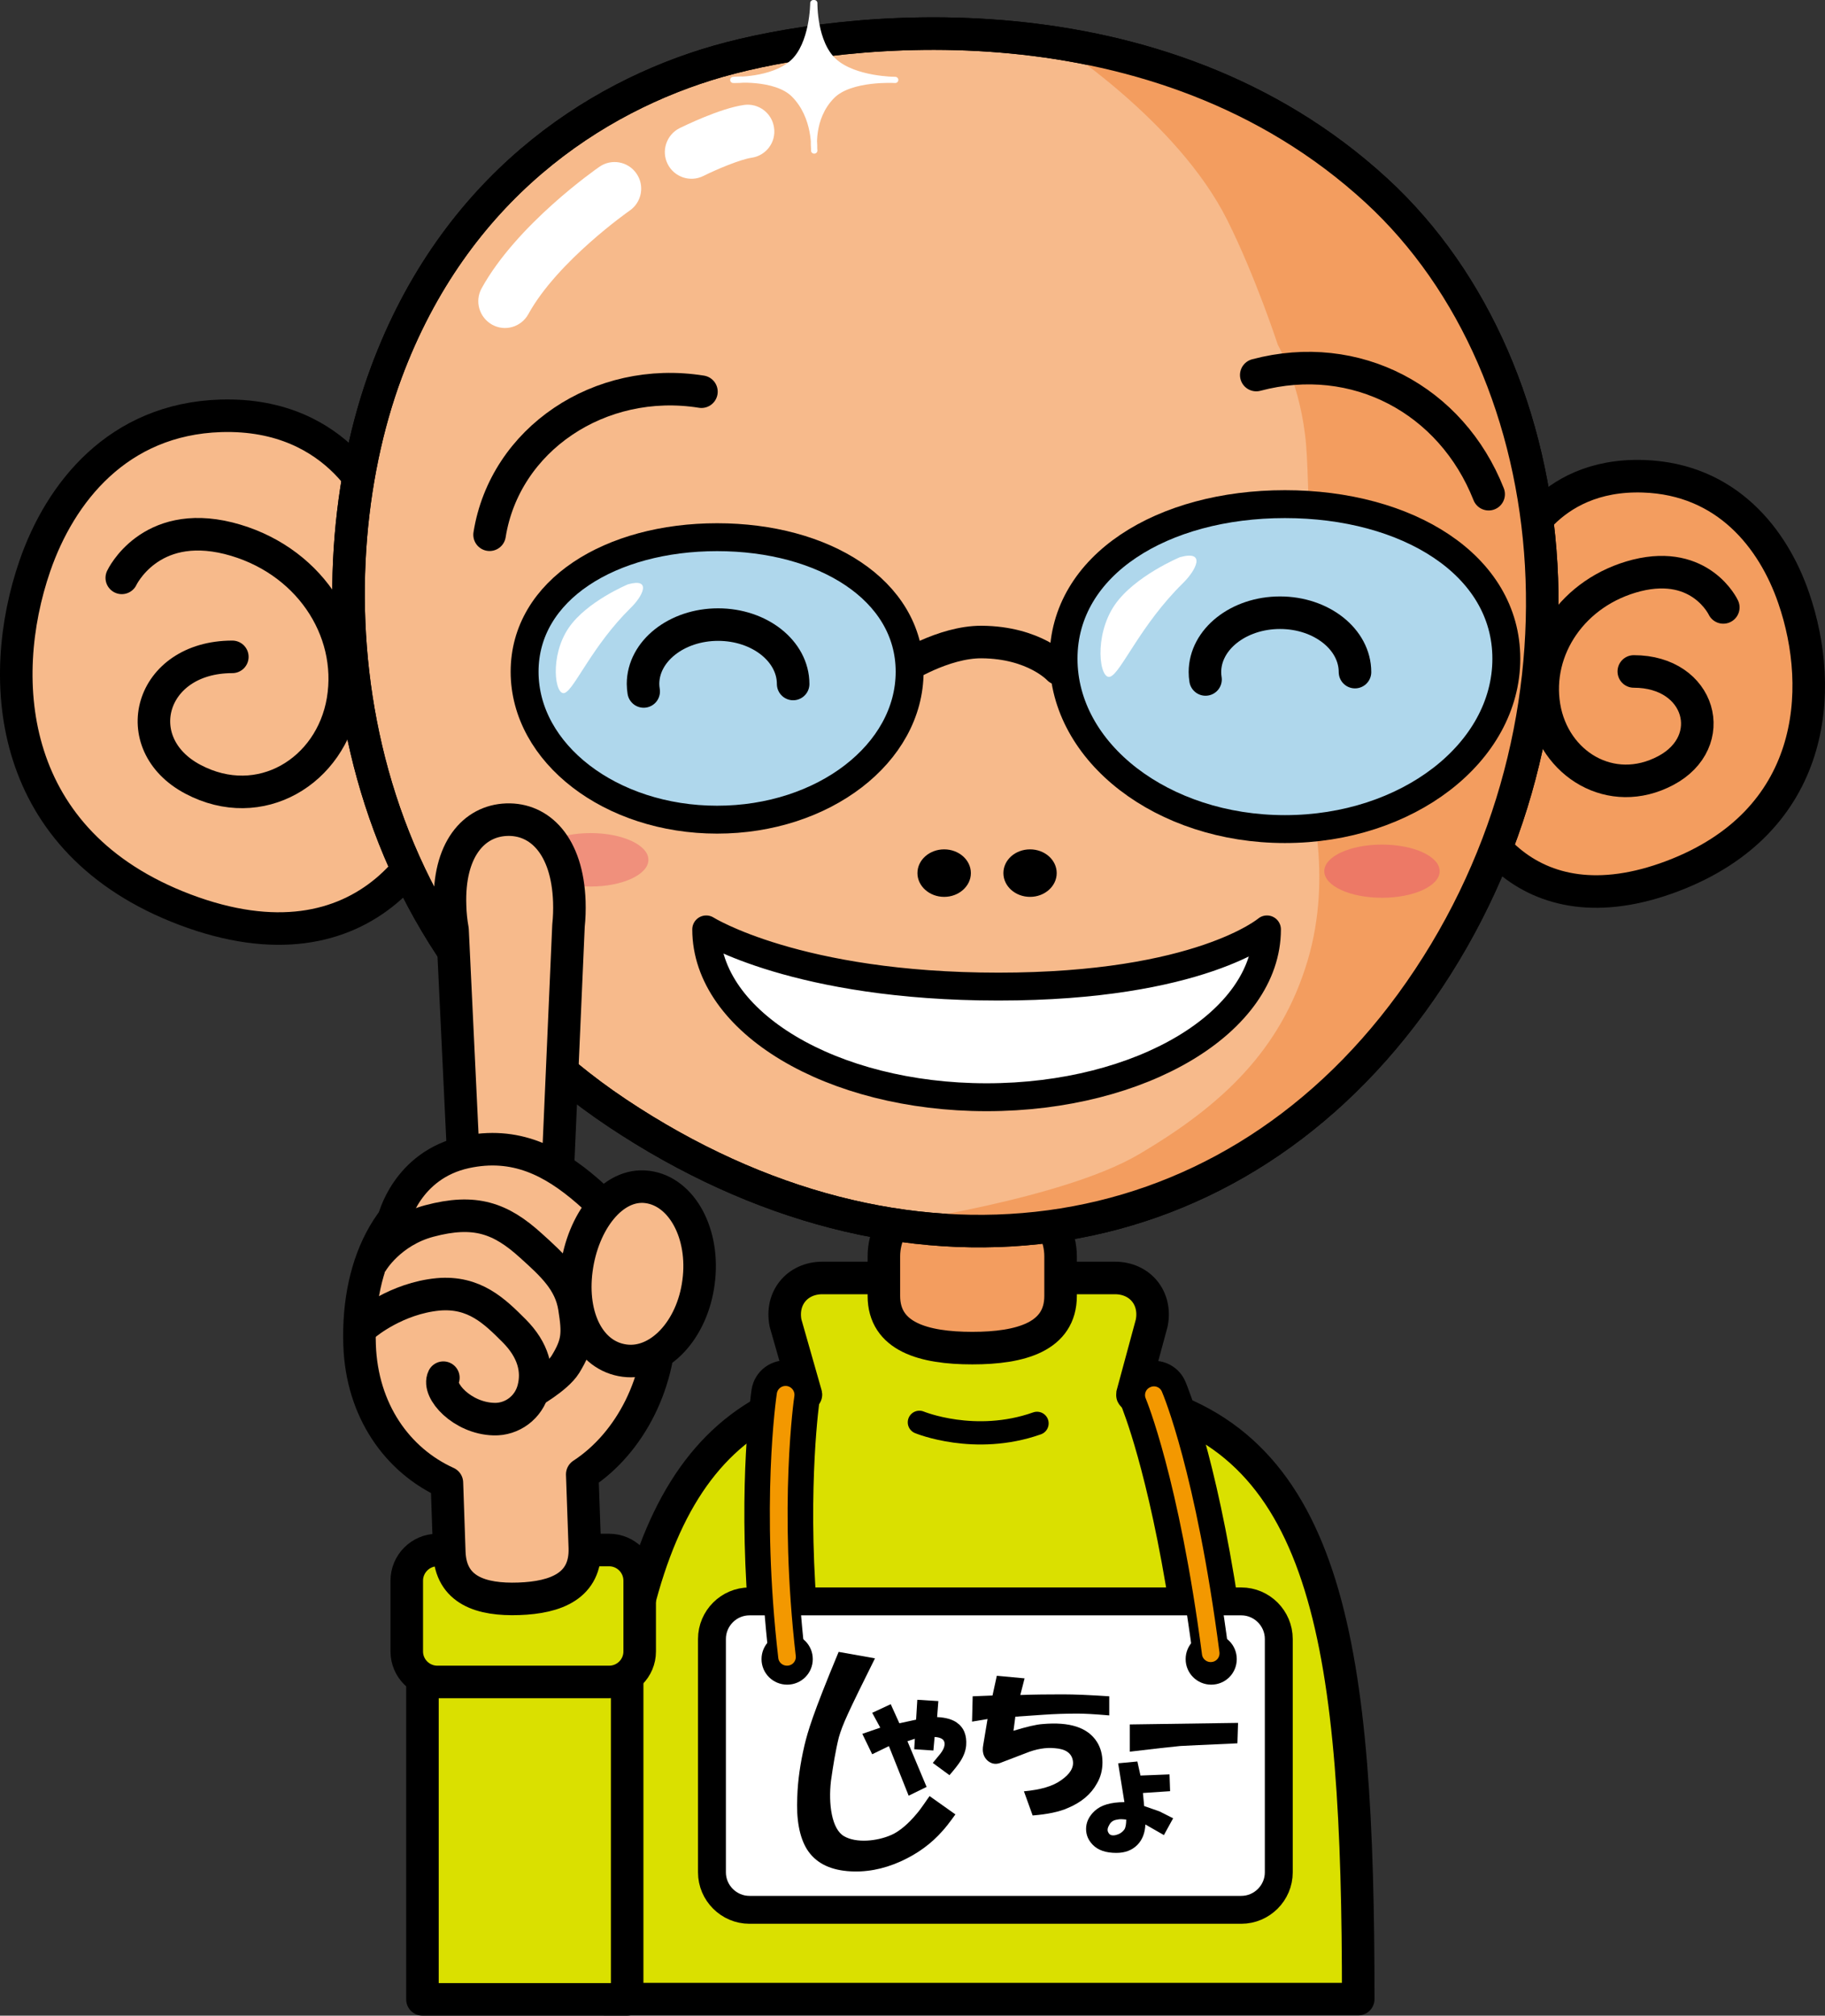
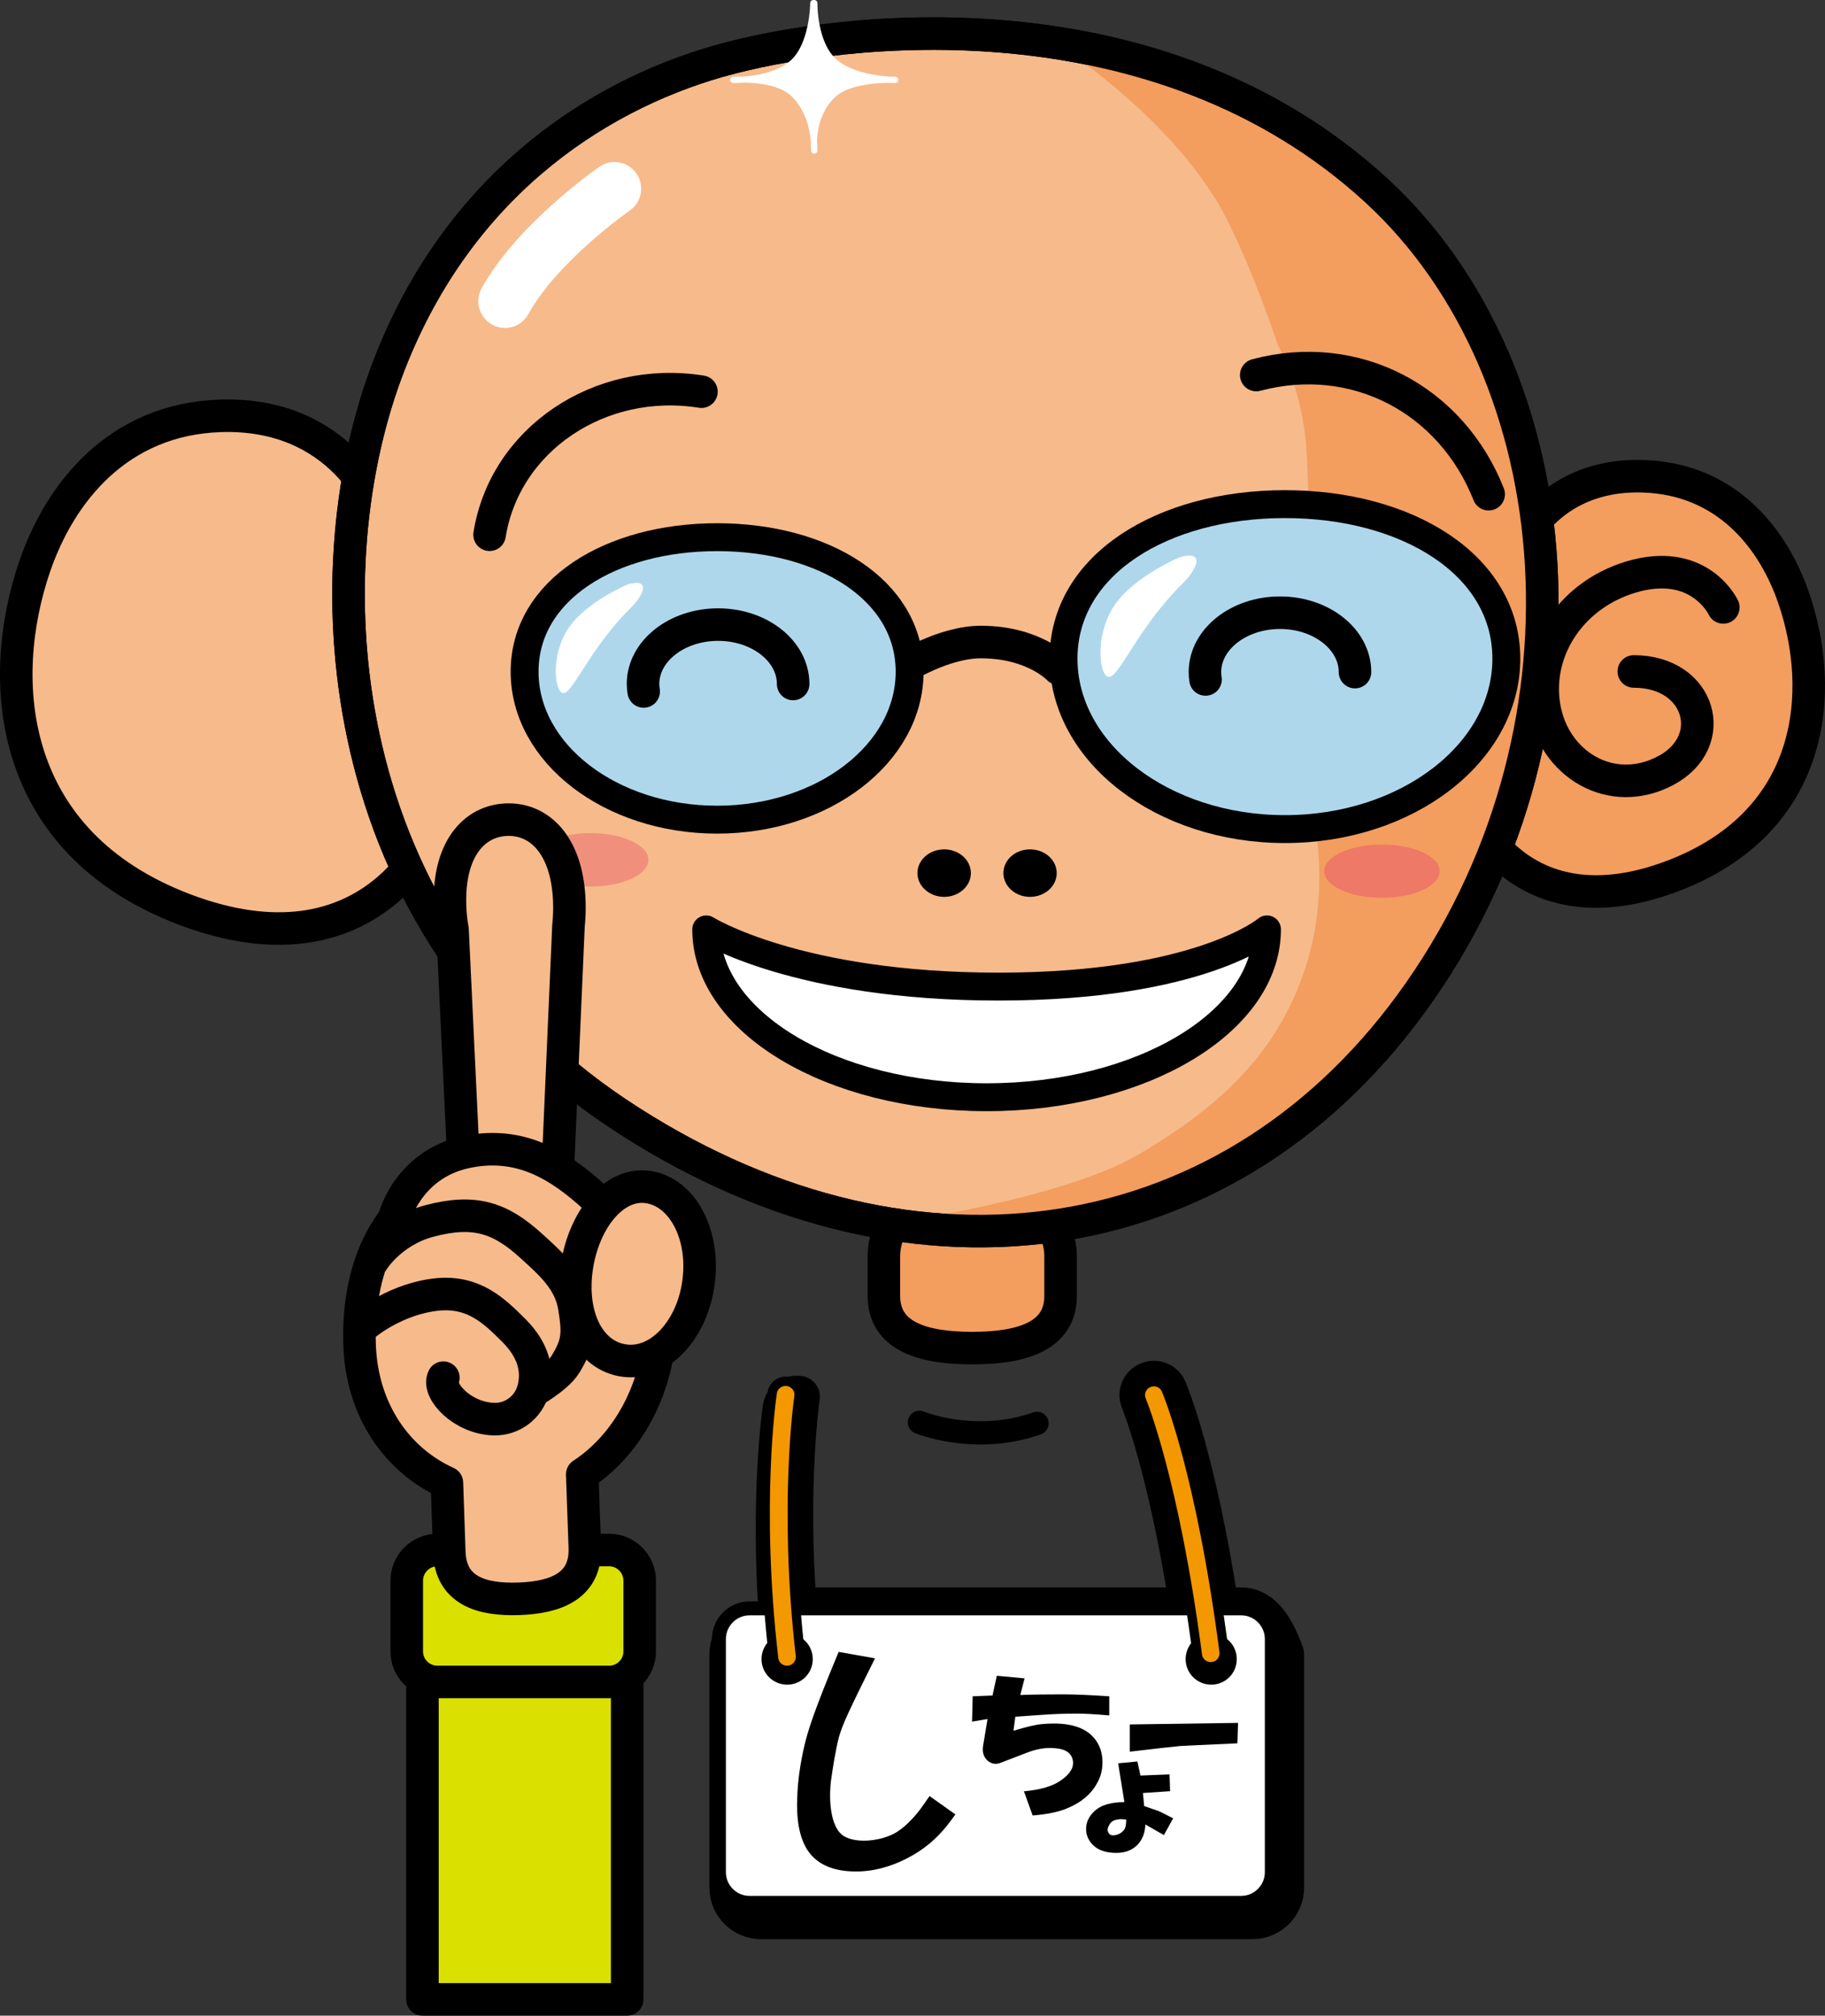
<svg xmlns="http://www.w3.org/2000/svg" version="1.1" id="レイヤー_1" x="0px" y="0px" width="553.184px" height="610.828px" viewBox="0 0 553.184 610.828" enable-background="new 0 0 553.184 610.828" xml:space="preserve">
  <rect x="0" y="0" width="553.184" height="610.828" fill="#333333" stroke="none" />
  <g>
    <g>
      <g>
-         <path fill="#DAE000" stroke="#000000" stroke-width="9.863" stroke-linecap="round" stroke-linejoin="round" d="     M344.463,423.834c0.118-0.393-1.312-0.823-1.231-1.214l5.867-21.677c1.507-7.517-3.521-13.665-11.151-13.665h-88.671     c-7.631,0-12.659,6.148-11.17,13.665l6.182,21.677c0.019,0.118-1.762,0.274-1.741,0.391     c-48.181,17.021-59.136,76.523-59.136,182.807H411.7C411.7,500.356,403.345,437.642,344.463,423.834z" />
        <path fill="#F39D5F" stroke="#000000" stroke-width="9.863" stroke-linecap="round" stroke-linejoin="round" d="     M321.478,392.721c0,12.372-12.011,15.817-26.761,15.817l0,0c-14.809,0-26.799-3.445-26.799-15.817v-11.975     c0-12.282,11.991-22.256,26.799-22.256l0,0c14.75,0,26.761,9.974,26.761,22.256V392.721z" />
        <path fill="none" stroke="#000000" stroke-width="7.047" stroke-linecap="round" stroke-linejoin="round" d="M278.678,431.029     c0,0,16.842,6.968,35.659,0.313" />
        <rect x="128.05" y="500.13" fill="#DAE000" stroke="#000000" stroke-width="9.863" stroke-linecap="round" stroke-linejoin="round" width="62.052" height="105.767" />
        <path fill="#DAE000" stroke="#000000" stroke-width="9.863" stroke-linecap="round" stroke-linejoin="round" d="     M193.896,478.997c0-5.087-4.146-9.272-9.25-9.272h-52.095c-5.086,0-9.254,4.186-9.254,9.272v21.479     c0,5.082,4.168,9.229,9.254,9.229h52.095c5.104,0,9.25-4.146,9.25-9.229V478.997z" />
      </g>
    </g>
    <path fill="#F39D5F" stroke="#000000" stroke-width="9.863" stroke-linecap="round" stroke-linejoin="round" d="M459.33,167.605   c0,0,8.725-24.256,38.79-23.278c25.215,0.821,39.357,18.818,45.559,36.854c9.705,28.091,6.789,67.839-36.832,84.35   c-44.484,16.785-64.967-15.492-66.9-40.727C437.989,199.608,459.33,167.605,459.33,167.605z" />
    <path fill="none" stroke="#000000" stroke-width="9.863" stroke-linecap="round" stroke-linejoin="round" d="M522.356,184.075   c0,0-6.787-14.515-26.191-9.703c-19.386,4.893-31.006,22.301-28.11,39.75c2.914,17.489,20.362,28.129,36.836,19.406   c16.51-8.725,10.679-30.048-9.665-30.048" />
    <path fill="#F7BA8B" stroke="#000000" stroke-width="9.863" stroke-linecap="round" stroke-linejoin="round" d="M114.71,154.772   c0,0-10.758-29.93-47.868-28.755c-31.124,1.017-48.61,23.278-56.279,45.5c-11.951,34.702-8.374,83.764,45.501,104.146   c54.93,20.736,80.204-19.169,82.589-50.273C141.059,194.286,114.71,154.772,114.71,154.772z" />
    <path fill="#F7BA8B" stroke="#000000" stroke-width="9.863" stroke-linecap="round" stroke-linejoin="round" d="M217.666,18.583   c-37.698,10.798-79.854,38.538-100.569,94.289c-23.317,62.872-16.158,166.979,70.033,224.451   c86.188,57.435,183.313,45.188,240.608-33.216c59.232-81.104,49.375-191.235-10.484-246.32   C351.016-3.129,255.359,7.823,217.666,18.583z" />
    <path fill="#F39D5F" d="M269.601,370.85c60.524,9.78,118.739-12.87,158.136-66.743c59.232-81.104,49.375-191.235-10.484-246.32   c-29.185-26.841-64.066-39.713-97.224-44.799c0,0,36.878,23.514,51.979,53.718c8.626,17.253,15.317,37.792,15.317,37.792   s7.119,12.479,8.584,30.478c1.271,15.608,1.313,72.144,1.313,72.144l-0.899,32.315c0,0,8.059,24.844,0,51.8   c-8.1,26.917-25.746,43.663-51.174,58.607C322.141,363.416,269.601,370.85,269.601,370.85z" />
    <path fill="none" stroke="#000000" stroke-width="9.863" stroke-linecap="round" stroke-linejoin="round" d="M217.666,18.583   c-37.698,10.798-79.854,38.538-100.569,94.289c-23.317,62.872-16.158,166.979,70.033,224.451   c86.188,57.435,183.313,45.188,240.608-33.216c59.232-81.104,49.375-191.235-10.484-246.32   C351.016-3.129,255.359,7.823,217.666,18.583z" />
-     <path fill="#F7BA8B" stroke="#000000" stroke-width="9.863" stroke-linecap="round" stroke-linejoin="round" d="M36.913,175.117   c0,0,8.392-17.959,32.337-12.012c23.924,6.025,38.28,27.544,34.703,49.14c-3.6,21.517-25.157,34.664-45.482,23.903   c-20.342-10.758-13.166-37.09,11.953-37.09" />
    <path fill="none" stroke="#000000" stroke-width="9.863" stroke-linecap="round" stroke-linejoin="round" d="M148.397,162.05   c4.614-28.875,33.391-48.28,64.219-43.35" />
    <path fill="none" stroke="#000000" stroke-width="9.863" stroke-linecap="round" stroke-linejoin="round" d="M451.232,149.764   c-11.286-28.599-40.26-44.131-70.444-36.109" />
    <path fill="none" stroke="#000000" stroke-width="9.863" stroke-linecap="round" stroke-linejoin="round" d="M273.316,202.659   c0,0,12.579-8.176,24.237-8.098c16.002,0.118,23.34,8.098,23.34,8.098" />
    <path fill="#AFD7EC" stroke="#000000" stroke-width="8.455" stroke-linecap="round" stroke-linejoin="round" d="M275.722,203.558   c0,24.765-26.115,44.837-58.354,44.837c-32.237,0-58.352-20.072-58.352-44.837c0-24.803,26.115-40.767,58.352-40.767   C249.607,162.792,275.722,178.755,275.722,203.558z" />
    <path fill="#AFD7EC" stroke="#000000" stroke-width="8.455" stroke-linecap="round" stroke-linejoin="round" d="M322.375,199.608   c0,28.52,30.049,51.643,67.098,51.643c37.051,0,67.117-23.123,67.117-51.643c0-28.483-30.066-46.832-67.117-46.832   C352.424,152.776,322.375,171.125,322.375,199.608z" />
    <path fill="none" stroke="#000000" stroke-width="9.863" stroke-linecap="round" stroke-linejoin="round" d="M195.109,209.544   c-0.116-0.782-0.197-1.524-0.197-2.269c0-9.938,10.193-17.996,22.753-17.996c12.576,0,22.749,8.058,22.749,17.996" />
    <path fill="none" stroke="#000000" stroke-width="9.863" stroke-linecap="round" stroke-linejoin="round" d="M365.413,205.907   c-0.116-0.704-0.178-1.487-0.178-2.23c0-9.938,10.195-17.998,22.754-17.998s22.729,8.06,22.729,17.998" />
    <path fill="#FFFFFF" stroke="#000000" stroke-width="8.455" stroke-linecap="round" stroke-linejoin="round" d="M384.035,281.649   c0,28.092-38.028,50.861-84.974,50.861c-46.95,0-84.996-22.769-84.996-50.861c0,0,27.523,17.333,88.576,17.333   C363.694,298.982,384.035,281.649,384.035,281.649z" />
    <path fill="#FFFFFF" d="M181.688,50.548c-1.017,0.704-25.037,17.449-35.719,36.854c-2.132,3.913-0.705,8.801,3.209,10.994   c3.892,2.151,8.8,0.743,10.974-3.208c8.822-16.04,30.497-31.221,30.73-31.377c3.66-2.543,4.577-7.59,2.034-11.228   C190.375,48.903,185.327,48.003,181.688,50.548z" />
-     <path fill="#FFFFFF" d="M225.507,31.807c-7.376,1.055-18.309,6.455-19.542,7.042c-3.972,2.034-5.575,6.887-3.597,10.838   c1.992,3.99,6.825,5.632,10.835,3.638c3.99-1.996,11.169-5.008,14.592-5.517c4.404-0.625,7.493-4.694,6.827-9.116   C234.017,34.271,229.928,31.182,225.507,31.807z" />
    <path fill="#F0907C" d="M196.54,260.563c0,4.459-7.847,8.097-17.512,8.097c-9.661,0-17.526-3.638-17.526-8.097   c0-4.46,7.865-8.1,17.526-8.1C188.692,252.463,196.54,256.103,196.54,260.563z" />
    <path fill="#ED7966" d="M436.383,264.005c0,4.46-7.824,8.06-17.488,8.06s-17.486-3.6-17.486-8.06c0-4.459,7.822-8.06,17.486-8.06   S436.383,259.545,436.383,264.005z" />
    <path fill="#FFFFFF" d="M190.357,177.073c0,0-12.462,5.164-17.941,13.146c-5.926,8.608-4.203,20.932-1.21,19.757   c2.972-1.213,8.311-14.281,19.952-25.742C194.797,180.711,197.691,175.038,190.357,177.073z" />
    <path fill="#FFFFFF" d="M357.649,168.858c0,0-13.715,5.711-19.738,14.436c-6.496,9.467-4.617,23.043-1.33,21.752   c3.285-1.33,9.155-15.729,21.986-28.324C362.558,172.808,365.726,166.626,357.649,168.858z" />
    <path d="M294.286,264.591c0,3.953-3.638,7.2-8.096,7.2c-4.459,0-8.1-3.247-8.1-7.2c0-3.989,3.641-7.197,8.1-7.197   C290.648,257.394,294.286,260.602,294.286,264.591z" />
    <path d="M320.303,264.591c0,3.953-3.619,7.2-8.079,7.2c-4.479,0-8.077-3.247-8.077-7.2c0-3.989,3.598-7.197,8.077-7.197   C316.684,257.394,320.303,260.602,320.303,264.591z" />
    <g>
      <path fill="#F7BA8B" stroke="#000000" stroke-width="9.863" stroke-linecap="round" stroke-linejoin="round" d="M108.998,407.637    c-0.9-25.479,9.918-46.96,31.712-51.459l-3.543-74.411c-0.411-2.308-0.685-4.735-0.745-7.238    c-0.625-17.018,7.18-25.783,17.157-26.134c9.995-0.352,18.406,7.824,18.995,24.843c0.077,2.505,0,4.931-0.253,7.238l-3.387,77.345    c17.586,6.573,30.36,18.818,31.145,40.659c0.683,19.911-8.959,38.772-23.593,48.315l0.784,22.226    c0.391,11.537-8.685,15.101-20.012,15.491c-11.346,0.393-20.639-2.502-21.068-14.084l-0.725-21.087    C120.383,442.494,109.702,427.43,108.998,407.637z" />
      <path fill="#F7BA8B" stroke="#000000" stroke-width="9.863" stroke-linecap="round" stroke-linejoin="round" d="M119.327,369.638    c0,0,3.914-16.55,21.753-20.463c15.181-3.288,26.525,2.701,36.973,11.739c9.995,8.724,16.958,18.271,17.39,24.373    c0.429,6.1-25.647,13.938-25.647,13.938l-25.234-16.13" />
      <path fill="#F7BA8B" stroke="#000000" stroke-width="9.863" stroke-linecap="round" stroke-linejoin="round" d="M211.737,388.533    c-1.878,14.561-11.933,25.205-22.419,23.798c-10.485-1.369-16.489-13.03-14.593-27.593c1.918-14.593,11.034-26.409,21.517-25.038    C206.729,361.066,213.692,373.981,211.737,388.533z" />
      <path fill="#F7BA8B" stroke="#000000" stroke-width="9.863" stroke-linecap="round" stroke-linejoin="round" d="M112.793,382.39    c0,0,5.36-9.156,17.271-12.36c13.908-3.715,21.696-0.859,30.81,7.396c6.653,5.987,11.955,10.873,13.226,18.776    c1.25,7.874,1.192,10.885-2.721,17.265c-2.678,4.302-11.107,8.918-11.107,8.918" />
      <path fill="#F7BA8B" stroke="#000000" stroke-width="9.863" stroke-linecap="round" stroke-linejoin="round" d="M110.955,401.18    c0,0,9.195-7.717,21.83-8.929c11.034-0.977,17.197,5.172,23.064,11.04c5.848,5.871,7.315,11.977,5.848,17.645    c-1.447,5.632-6.533,9.313-12.028,9.118c-9.605-0.272-17.199-8.648-15.28-12.557" />
    </g>
    <g>
      <g>
-         <path fill="#FFE100" stroke="#000000" stroke-width="12.682" stroke-linecap="round" stroke-linejoin="round" d="     M376.252,487.409h-7.064c-6.903-45.385-15.317-65.298-15.707-66.235c-0.861-2.078-3.287-3.016-5.322-2.113     c-2.11,0.858-3.05,3.285-2.152,5.322c0.06,0.234,8.18,19.637,14.909,63.026h-119.68c-2.896-37.835,0.9-63.85,0.941-64.126     c0.331-2.228-1.214-4.302-3.444-4.649c-2.23-0.315-4.306,1.167-4.658,3.439c-0.157,1.21-3.91,27.035-1.017,65.336h-5.888     c-5.085,0-9.253,4.184-9.253,9.271v70.738c0,5.042,4.167,9.231,9.253,9.231h149.083c5.084,0,9.25-4.189,9.25-9.231v-70.738     C385.502,491.593,381.336,487.409,376.252,487.409z" />
+         <path fill="#FFE100" stroke="#000000" stroke-width="12.682" stroke-linecap="round" stroke-linejoin="round" d="     M376.252,487.409h-7.064c-6.903-45.385-15.317-65.298-15.707-66.235c-0.861-2.078-3.287-3.016-5.322-2.113     c-2.11,0.858-3.05,3.285-2.152,5.322c0.06,0.234,8.18,19.637,14.909,63.026h-119.68c-2.896-37.835,0.9-63.85,0.941-64.126     c-2.23-0.315-4.306,1.167-4.658,3.439c-0.157,1.21-3.91,27.035-1.017,65.336h-5.888     c-5.085,0-9.253,4.184-9.253,9.271v70.738c0,5.042,4.167,9.231,9.253,9.231h149.083c5.084,0,9.25-4.189,9.25-9.231v-70.738     C385.502,491.593,381.336,487.409,376.252,487.409z" />
        <g>
          <path fill="#FFFFFF" stroke="#000000" stroke-width="4.227" stroke-linecap="round" stroke-linejoin="round" d="      M385.502,567.419c0,5.042-4.166,9.231-9.25,9.231H227.17c-5.085,0-9.253-4.189-9.253-9.231v-70.738      c0-5.088,4.167-9.271,9.253-9.271h149.083c5.084,0,9.25,4.184,9.25,9.271V567.419z" />
          <path d="M246.362,502.786c0,4.3-3.483,7.741-7.746,7.741c-4.307,0-7.786-3.441-7.786-7.741c0-4.31,3.479-7.744,7.786-7.744      C242.879,495.042,246.362,498.477,246.362,502.786z" />
          <path d="M374.881,502.786c0,4.3-3.441,7.741-7.746,7.741c-4.264,0-7.748-3.441-7.748-7.741c0-4.31,3.484-7.744,7.748-7.744      C371.44,495.042,374.881,498.477,374.881,502.786z" />
          <path fill="#F39800" stroke="#000000" stroke-width="2.818" stroke-linecap="round" stroke-linejoin="round" d="      M234.075,422.073c-0.196,1.368-4.968,33.956,0.431,80.512c0.234,2.231,2.271,3.836,4.518,3.562      c2.253-0.232,3.837-2.268,3.583-4.499c-5.246-45.419-0.489-78.047-0.43-78.364c0.331-2.228-1.214-4.302-3.444-4.649      C236.502,418.318,234.427,419.801,234.075,422.073z" />
          <path fill="#F39800" stroke="#000000" stroke-width="2.818" stroke-linecap="round" stroke-linejoin="round" d="      M348.159,419.061c-2.11,0.858-3.05,3.285-2.152,5.322c0.08,0.234,9.941,23.824,16.943,77.189      c0.273,2.19,2.347,3.789,4.574,3.481c2.23-0.274,3.799-2.31,3.503-4.577c-7.14-54.659-17.115-78.326-17.546-79.303      C352.62,419.096,350.194,418.158,348.159,419.061z" />
        </g>
      </g>
      <path d="M265.219,502.549c-8.333,16.744-9.82,20.032-10.956,23.946c-0.976,3.906-1.739,8.603-2.386,13.181    c-0.82,7.043,0.234,14.67,3.989,16.787c3.602,2.109,9.978,1.562,14.397-0.434c2.449-1.094,5.126-3.402,7.59-6.378    c1.291-1.446,3.442-4.771,3.914-5.361l7.844,5.561c0.177-0.355-1.937,2.817-3.893,4.969c-3.422,3.909-7.669,6.998-12.715,9.272    c-5.4,2.426-10.777,3.402-16.156,2.937c-5.718-0.511-9.784-2.705-12.248-6.616c-2.287-3.718-3.265-9.036-2.933-15.884    c0.154-4.928,0.899-10.13,2.189-15.652c1-4.104,2.387-9.15,10.349-28.282L265.219,502.549z" />
-       <path d="M266.821,523.558l-2.444-4.499l5.615-2.619l2.62,5.788l5.069-1.096l0.37-6.024l6.377,0.393l-0.371,4.851    c2.603,0.116,4.616,0.706,5.984,1.682c2.132,1.525,3.053,3.836,2.817,6.928c-0.137,1.523-0.686,3.087-1.702,4.691    c-0.624,0.979-1.722,2.427-3.364,4.304l-5.045-3.714c0.742-0.902,1.427-1.725,2.035-2.473c1.133-1.367,1.643-2.541,1.523-3.556    c-0.115-1.133-1.152-1.718-3.012-1.836l-0.371,4.106l-5.811-0.393l0.193-3.167l-2.246,0.746l5.807,13.847l-5.437,2.658    l-5.987-15.02l-5.066,2.463l-2.994-6.186L266.821,523.558z" />
      <path d="M294.833,514.052l6.01-0.238l1.309-5.983l8.414,0.783l-1.293,5.046c4.107-0.156,8.411-0.195,12.91-0.195    c3.484,0,8.178,0.195,14.047,0.588v5.792c-4.502-0.393-7.671-0.551-9.547-0.551c-3.617,0-7.12,0.118-10.484,0.354l-8.434,0.584    l-0.566,4.265c3.992-1.208,6.926-1.914,8.803-2.031c8.257-0.744,13.734,1.058,16.49,5.397c1.117,1.759,1.682,3.834,1.682,6.218    c0,2.354-0.564,4.507-1.682,6.382c-1.74,3.205-4.674,5.711-8.8,7.436c-2.625,1.169-6.202,1.914-10.683,2.266l-2.641-7.319    c5.125-0.468,8.881-1.599,11.266-3.362c2.738-1.877,3.916-3.874,3.561-5.944c-0.391-2.269-2.19-3.527-5.438-3.757    c-2.757-0.276-5.69,0.229-8.804,1.488l-7.863,3.011c-1.367,0.468-2.617,0.235-3.753-0.742c-1.253-1.136-1.685-2.699-1.312-4.696    l1.312-7.903l-4.698,0.783L294.833,514.052z" />
      <path d="M340.825,554.384c-0.646,0.901-1.506,1.452-2.642,1.728c-1.116,0.233-1.877,0-2.23-0.783    c-0.39-0.627-0.253-1.45,0.354-2.427c0.507-0.9,1.308-1.366,2.427-1.488c0.508-0.155,1.408-0.155,2.639,0    C341.372,552.747,341.198,553.803,340.825,554.384z M340.825,546.129c-4.128,0-7.139,0.901-9.018,2.666    c-1.723,1.599-2.602,3.439-2.602,5.437c0,1.88,0.683,3.439,2.054,4.854c1.624,1.642,3.989,2.423,7.118,2.423    c2.622,0,4.736-0.781,6.378-2.423c1.489-1.529,2.309-3.561,2.427-6.185l5.612,3.21l2.798-5.091    c-1.722-0.858-3.089-1.564-4.107-2.074c-0.625-0.232-2.191-0.777-4.674-1.64l-0.372-3.947l8.237-0.552l-0.176-5.086l-8.807,0.35    l-0.938-4.261l-5.827,0.545L340.825,546.129z" />
      <path d="M342.45,522.581l32.821-0.472l-0.192,6.186c-1.88,0.154-10.056,0.429-17.293,0.819c-2.623,0.233-7.748,0.823-15.336,1.723    V522.581z" />
    </g>
    <path fill="#FFFFFF" stroke="#FFFFFF" stroke-width="1.875" stroke-linecap="round" stroke-linejoin="round" d="M246.831,45.617   c0,0-1.428-9.82,5.397-16.626c5.595-5.595,19.133-4.773,19.133-4.773s-12.325,0-18.545-5.593c-6.2-5.595-5.984-17.686-5.984-17.686   h-0.313c0,0-0.041,12.521-6.223,18.077c-6.221,5.595-18.037,5.203-18.037,5.203s12.835-1.212,18.43,4.382   c6.807,6.809,6.081,17.018,6.081,17.018H246.831z" />
  </g>
</svg>